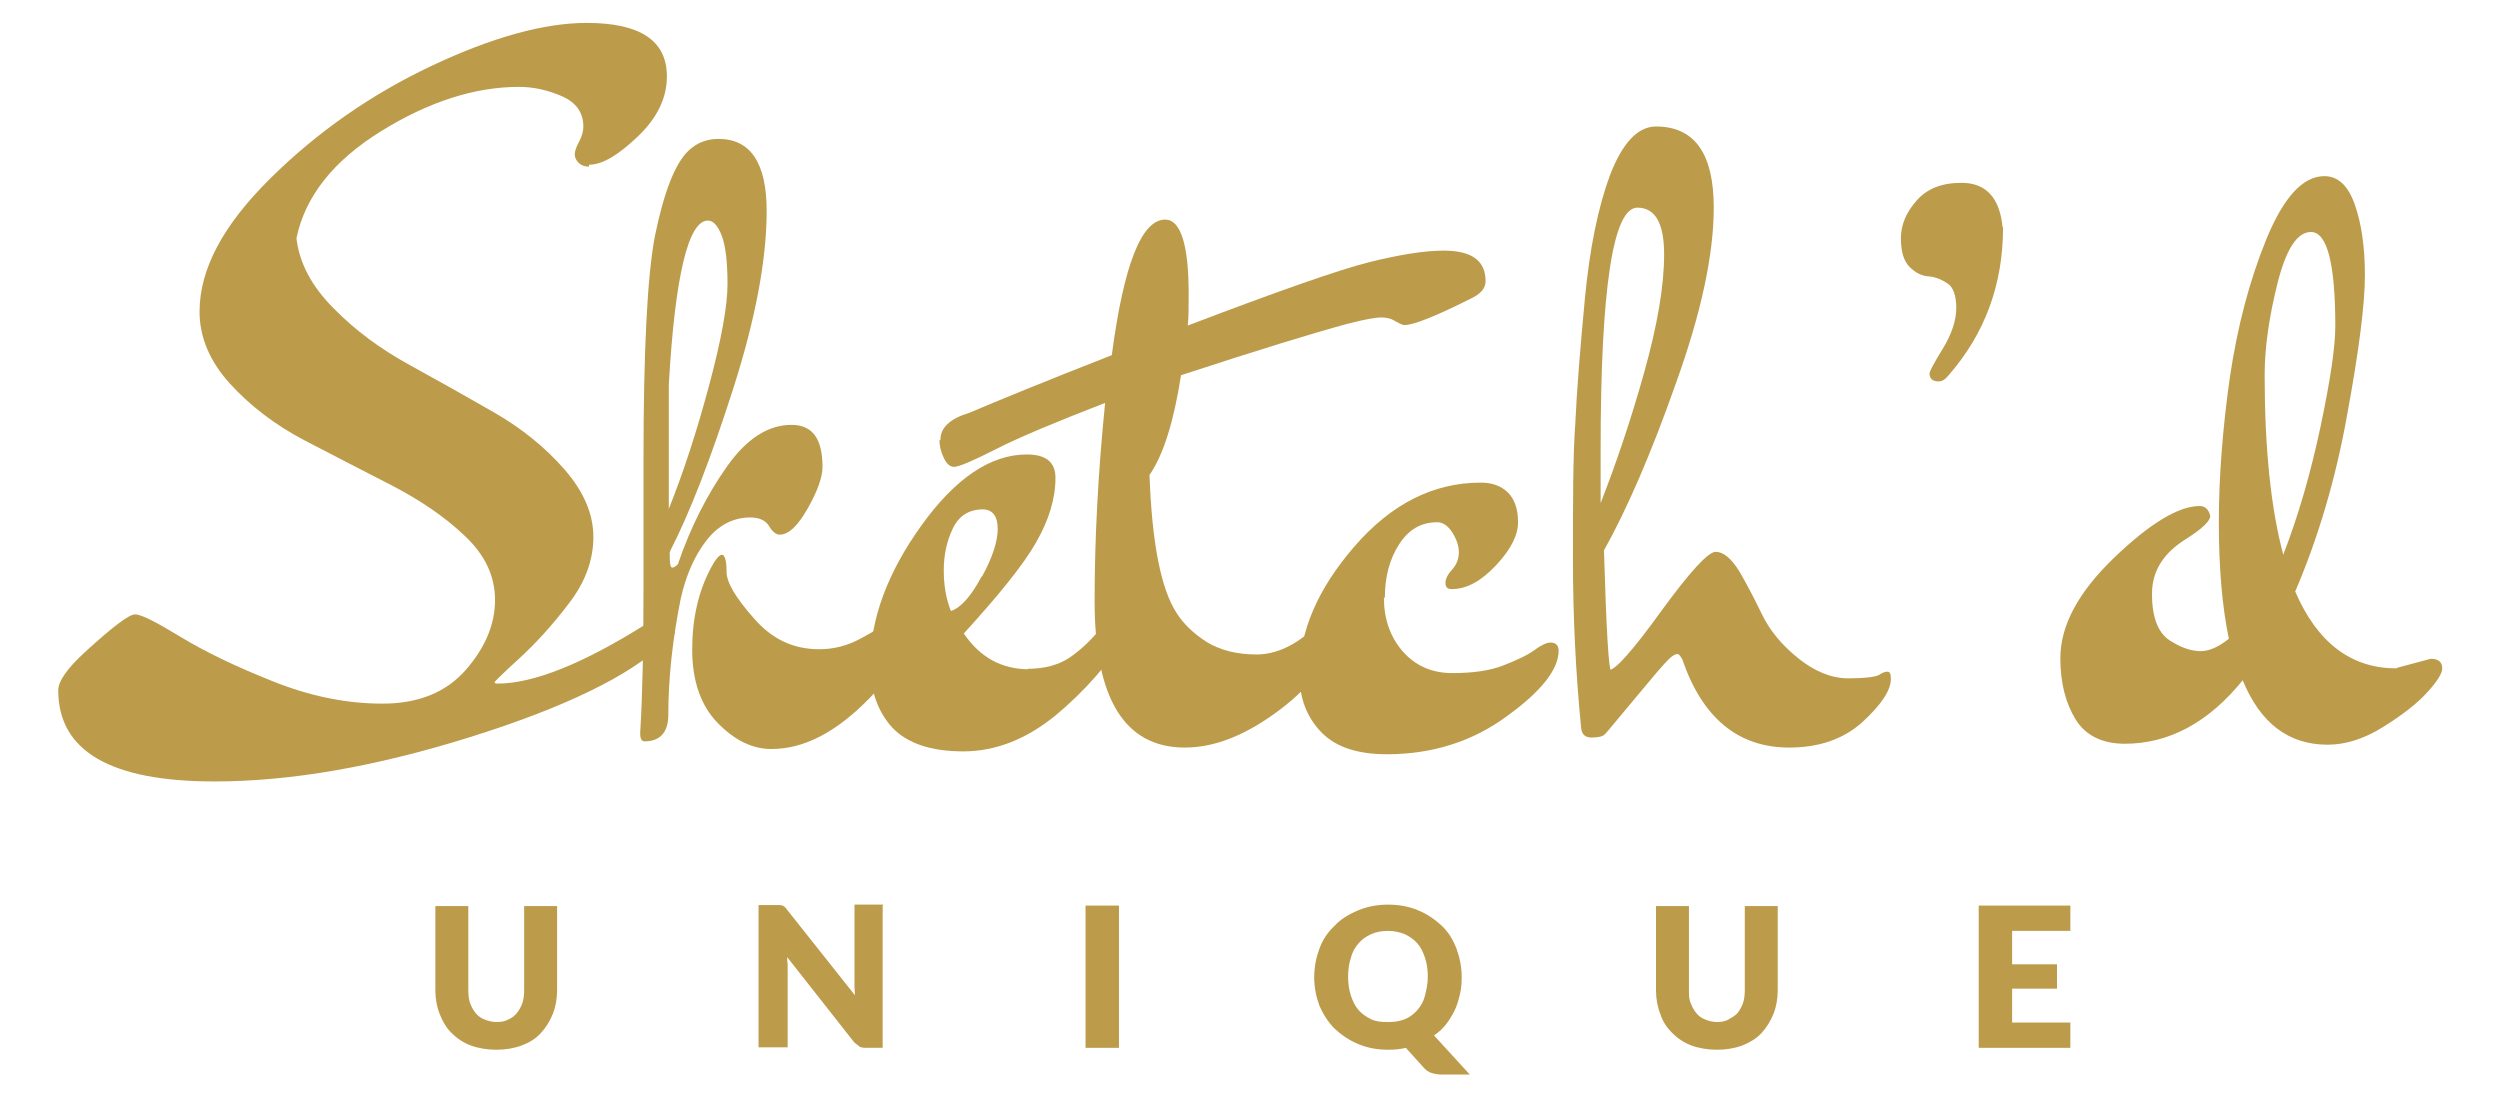
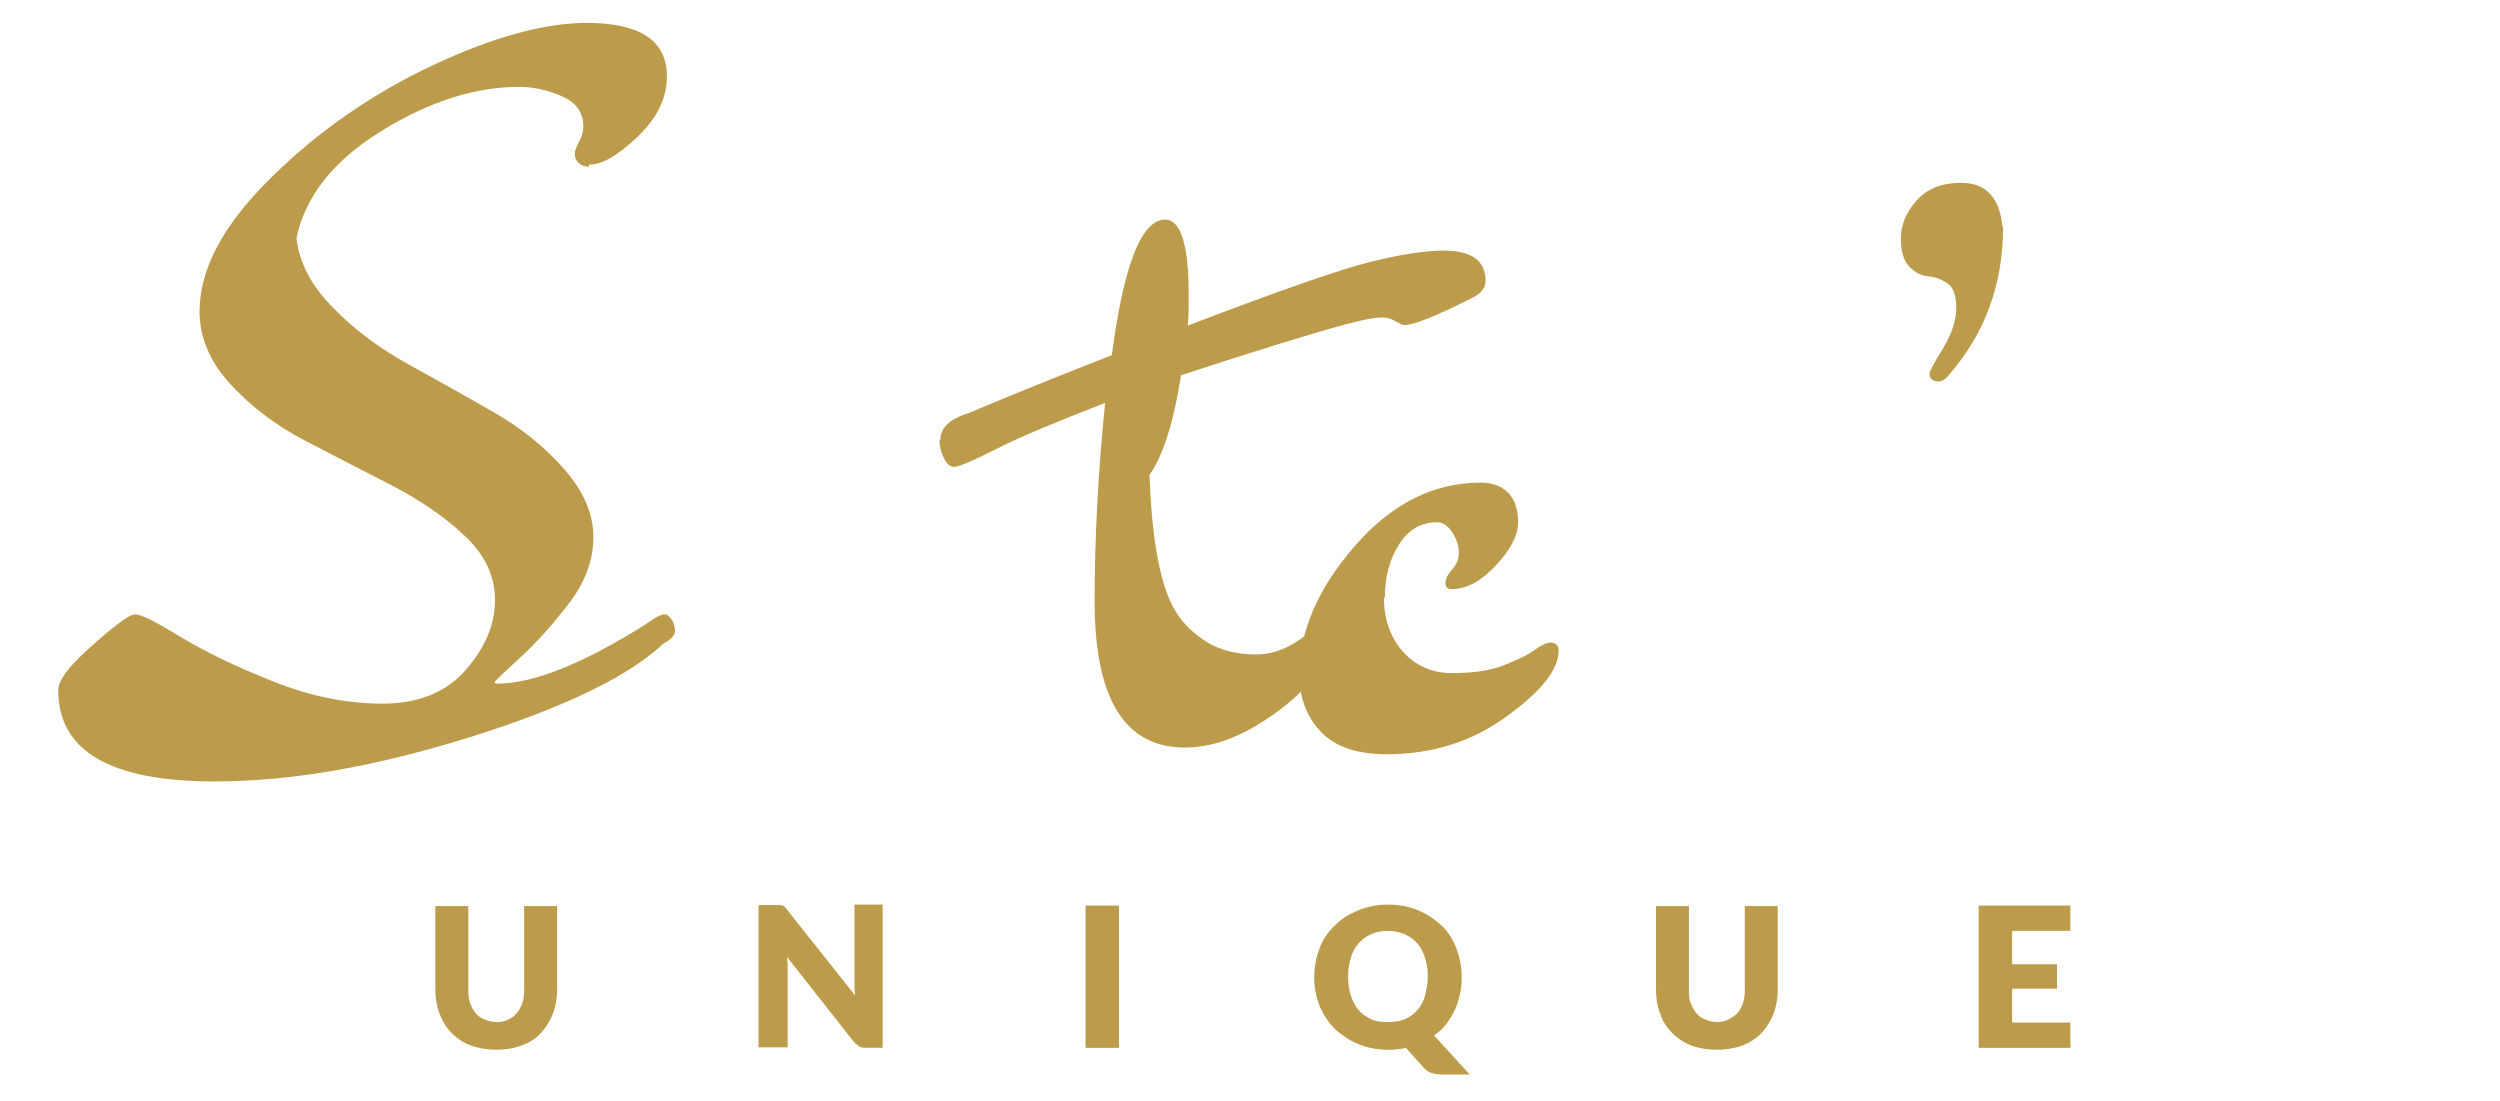
<svg xmlns="http://www.w3.org/2000/svg" viewBox="0 0 52.37 23.06" data-name="Layer 1" id="Layer_1">
  <defs>
    <style>
      .cls-1 {
        fill: #bc9c4a;
      }
    </style>
  </defs>
  <path d="M12.33,3.49c-.09,0-.16-.03-.21-.08-.06-.06-.08-.12-.08-.18s.03-.15.09-.26.09-.22.09-.32c0-.29-.15-.5-.44-.63-.29-.13-.6-.2-.91-.2-.92,0-1.89.31-2.89.93-1,.62-1.59,1.37-1.77,2.24.06.52.32,1.01.78,1.47.45.46.98.85,1.58,1.18.6.33,1.19.66,1.78,1,.59.34,1.08.74,1.48,1.2s.6.93.6,1.41-.17.95-.52,1.4c-.35.46-.7.84-1.04,1.15-.34.31-.51.48-.51.49,0,.02.02.03.06.03.76,0,1.8-.42,3.12-1.25l.19-.13c.09-.05.15-.07.2-.07s.09.04.14.11.07.16.07.24-.08.18-.24.26c-.72.68-2.07,1.34-4.05,1.96-1.98.62-3.76.93-5.36.93-2.18,0-3.27-.64-3.27-1.91,0-.19.19-.46.56-.8.57-.52.92-.79,1.05-.79s.44.16.95.47c.51.31,1.15.62,1.93.93.77.31,1.54.47,2.3.47s1.34-.24,1.75-.71.61-.96.61-1.46-.21-.95-.64-1.35c-.42-.4-.94-.75-1.54-1.06-.6-.31-1.21-.62-1.82-.94s-1.13-.72-1.55-1.18c-.42-.46-.64-.97-.64-1.51,0-.89.49-1.81,1.48-2.79.98-.97,2.11-1.76,3.38-2.36,1.27-.6,2.36-.9,3.25-.9,1.12,0,1.68.37,1.68,1.12,0,.45-.2.87-.61,1.26s-.74.59-1.02.59v.04Z" class="cls-1" />
-   <path d="M14.03,11.56v.11c0,.15.02.22.05.22s.07-.02.12-.07c.27-.79.62-1.47,1.03-2.05s.86-.87,1.35-.87c.44,0,.65.29.65.88,0,.21-.1.5-.31.87s-.4.55-.59.55c-.07,0-.15-.06-.22-.18s-.21-.18-.39-.18c-.36,0-.67.16-.92.48s-.43.73-.54,1.22c-.17.85-.26,1.66-.26,2.43,0,.37-.17.56-.5.56-.06,0-.09-.06-.09-.17.05-.81.07-1.83.07-3.05v-2.66c0-2.31.08-3.88.24-4.71.19-.92.42-1.52.71-1.79.17-.16.38-.24.62-.24.67,0,1.01.5,1.01,1.51s-.23,2.25-.7,3.72c-.47,1.47-.91,2.6-1.32,3.4v.02ZM14.85,8.09c.26-.97.39-1.68.39-2.14s-.04-.8-.12-1.01-.18-.32-.29-.32c-.41,0-.69,1.15-.82,3.44v2.6c.3-.75.58-1.6.84-2.57ZM18.99,12.66c-.06,0-.12.03-.18.1-.06.07-.13.15-.21.24-.09.09-.27.22-.56.37-.29.16-.58.23-.88.23-.54,0-.99-.21-1.37-.65-.38-.43-.57-.75-.57-.97s-.03-.34-.09-.36c-.06,0-.14.09-.24.28-.26.49-.39,1.06-.39,1.71s.18,1.17.53,1.53c.36.37.73.55,1.13.55.69,0,1.37-.36,2.06-1.07.69-.72,1.03-1.26,1.03-1.62,0-.24-.08-.36-.24-.36l-.02.02Z" class="cls-1" />
-   <path d="M21.53,14.01c.35,0,.64-.08.87-.23.23-.16.45-.36.65-.61.21-.25.37-.37.49-.37s.18.06.18.17c0,.07-.03.16-.07.26-.41.66-.92,1.24-1.53,1.75-.61.5-1.26.76-1.94.76s-1.18-.17-1.49-.5c-.3-.33-.46-.77-.46-1.32,0-.95.36-1.92,1.07-2.91s1.45-1.49,2.21-1.49c.4,0,.6.16.6.49,0,.44-.14.89-.41,1.36s-.78,1.1-1.51,1.9c.34.5.79.75,1.37.75h-.03ZM20.57,12.08c.22-.4.33-.74.33-1s-.1-.4-.3-.41c-.3,0-.51.13-.64.4-.13.27-.19.56-.19.88s.05.6.15.85c.21-.07.43-.32.64-.72h.01Z" class="cls-1" />
  <path d="M19.7,9.21c0-.25.2-.44.6-.56.61-.26,1.61-.67,2.99-1.21.25-1.89.62-2.84,1.12-2.84.32,0,.49.52.49,1.55,0,.3,0,.52-.02.67,1.89-.72,3.17-1.17,3.81-1.33.65-.16,1.16-.24,1.55-.24.59,0,.88.21.88.64,0,.14-.09.25-.26.34-.77.39-1.25.58-1.44.58-.04,0-.1-.03-.19-.08-.09-.06-.19-.08-.3-.08s-.34.04-.69.13c-.71.19-1.88.55-3.5,1.08-.15.97-.37,1.67-.66,2.09.05,1.42.24,2.38.56,2.88.15.24.36.44.64.62.28.17.63.26,1.04.26s.82-.19,1.21-.56c.07-.07.14-.11.19-.11.1,0,.15.08.15.24,0,.52-.35,1.05-1.05,1.58-.7.53-1.36.8-2,.8-1.26,0-1.89-1.02-1.89-3.07,0-1.28.07-2.67.22-4.15-1.03.4-1.8.72-2.29.97s-.78.37-.87.37-.16-.06-.22-.19c-.06-.12-.09-.25-.09-.37h.02Z" class="cls-1" />
  <path d="M28.99,12.52c0,.44.13.82.39,1.12s.61.46,1.04.46.79-.05,1.07-.16c.28-.11.5-.21.65-.32s.26-.16.34-.16c.11,0,.17.06.17.17,0,.39-.36.85-1.08,1.37-.72.53-1.56.8-2.52.8-.61,0-1.07-.15-1.37-.46s-.46-.71-.46-1.21c0-.9.38-1.79,1.15-2.68s1.65-1.34,2.65-1.34c.24,0,.43.07.57.21s.21.35.21.62-.15.57-.46.9-.61.5-.93.5c-.09,0-.13-.04-.13-.13s.05-.18.14-.28c.09-.1.14-.22.14-.36s-.05-.28-.14-.42-.2-.21-.31-.21c-.34,0-.6.15-.8.46-.2.31-.3.68-.3,1.12h-.02Z" class="cls-1" />
-   <path d="M33.72,14.03c.12,0,.49-.41,1.08-1.23.6-.82.98-1.24,1.14-1.24s.32.13.49.4c.16.27.32.58.48.91s.41.64.76.92.7.42,1.05.42.56-.03.64-.07c.07-.05.13-.07.18-.07s.07.05.07.15c0,.25-.21.55-.6.91-.39.35-.9.53-1.53.53-1.07,0-1.82-.62-2.24-1.85-.04-.07-.07-.11-.1-.11s-.08.02-.14.07c-.06.05-.19.19-.39.43-.2.24-.4.48-.61.73s-.33.4-.38.45-.14.07-.28.07-.21-.07-.22-.22c-.11-1.12-.17-2.3-.17-3.52s0-2.18.05-2.85c.03-.67.1-1.54.2-2.6.1-1.06.28-1.93.53-2.6.26-.67.58-1.01.96-1.01.81,0,1.21.57,1.21,1.7,0,.97-.26,2.2-.79,3.67-.52,1.48-1.03,2.65-1.51,3.51.05,1.68.1,2.52.15,2.52l-.03-.02ZM34.3,4.35c-.51,0-.77,1.69-.77,5.07v1.12c.32-.82.63-1.73.91-2.73.28-1,.42-1.82.42-2.48s-.19-.98-.56-.98Z" class="cls-1" />
  <path d="M41.96,4.76c0,1.2-.38,2.23-1.14,3.1-.07.09-.14.13-.21.13-.13,0-.19-.06-.19-.17,0-.04.09-.21.28-.52s.28-.6.28-.85-.06-.43-.18-.51-.25-.14-.4-.15-.28-.08-.4-.2c-.12-.12-.18-.32-.18-.6s.11-.54.33-.79.53-.37.94-.37c.51,0,.8.31.86.93h.01Z" class="cls-1" />
-   <path d="M50.21,13.99l.71-.19c.16,0,.24.07.24.2,0,.11-.11.28-.32.51s-.52.47-.92.72c-.4.25-.79.37-1.16.37-.82,0-1.41-.45-1.78-1.35-.72.89-1.55,1.33-2.47,1.33-.47,0-.82-.17-1.03-.51s-.32-.77-.32-1.28c0-.69.38-1.39,1.13-2.11.75-.72,1.35-1.08,1.79-1.08.11,0,.19.07.22.21,0,.1-.16.26-.49.47-.49.3-.73.68-.73,1.16,0,.52.14.86.43,1.01.21.13.41.19.59.19s.38-.09.59-.26c-.14-.67-.21-1.49-.21-2.44s.08-1.96.23-3.03c.16-1.07.41-2.03.77-2.91.36-.87.76-1.31,1.21-1.31.29,0,.5.2.64.6.14.4.21.89.21,1.48s-.12,1.55-.37,2.91c-.24,1.35-.61,2.59-1.09,3.71.46,1.07,1.17,1.61,2.11,1.61h.02ZM47.44,7.86c0,1.53.13,2.79.39,3.76.31-.8.57-1.69.78-2.68.21-.99.31-1.69.31-2.1,0-1.32-.17-1.98-.51-1.98-.29,0-.52.36-.7,1.07-.18.72-.27,1.36-.27,1.93Z" class="cls-1" />
  <path d="M10.39,21.41c.09,0,.18-.01.25-.05.07-.03.13-.07.18-.13s.09-.13.12-.21.04-.18.04-.28v-1.76h.69v1.76c0,.18-.03.35-.09.5s-.14.28-.25.4-.24.2-.4.26-.34.09-.53.09-.38-.03-.54-.09-.29-.15-.4-.26-.19-.24-.25-.4c-.06-.15-.09-.32-.09-.5v-1.76h.69v1.76c0,.1.01.2.04.28s.07.15.12.21.11.1.19.13.16.05.25.05h-.02Z" class="cls-1" />
  <path d="M18.49,18.97v2.98h-.36s-.1,0-.13-.03-.07-.05-.11-.09l-1.4-1.78s0,.1.01.15v1.74h-.61v-2.98h.44s.04,0,.06.01c.02,0,.03.02.05.03.01.01.03.03.05.06l1.42,1.79c0-.06-.01-.11-.01-.17v-1.73h.61l-.02.02Z" class="cls-1" />
  <path d="M23.44,21.95h-.7v-2.98h.7v2.98Z" class="cls-1" />
  <path d="M30.79,22.51h-.57c-.08,0-.15-.01-.22-.03s-.13-.06-.18-.12l-.37-.41c-.12.03-.24.04-.37.04-.23,0-.44-.04-.63-.12-.19-.08-.35-.19-.49-.32-.14-.14-.24-.3-.32-.48-.07-.19-.11-.39-.11-.6s.04-.41.11-.6.18-.35.32-.48c.13-.14.3-.24.49-.32s.4-.12.63-.12.44.04.63.12.35.19.49.32.24.3.31.48c.07.19.11.39.11.6,0,.13-.01.25-.04.37s-.06.23-.11.33c-.05.1-.11.2-.18.29s-.16.17-.25.23c0,0,.75.82.75.82ZM28.24,20.46c0,.15.02.28.06.4.04.12.09.22.16.3s.16.14.26.19.22.06.36.06.25-.02.35-.06c.1-.04.19-.11.26-.19s.13-.18.16-.3.06-.25.06-.4-.02-.28-.06-.4-.09-.22-.16-.3-.16-.14-.26-.19c-.1-.04-.22-.07-.35-.07s-.25.02-.36.07-.19.11-.26.19-.13.18-.16.3c-.04.12-.06.25-.06.4Z" class="cls-1" />
  <path d="M35.95,21.41c.09,0,.18-.01.25-.05s.13-.07.19-.13c.05-.06.09-.13.12-.21s.04-.18.04-.28v-1.76h.69v1.76c0,.18-.03.35-.09.5s-.14.28-.25.4-.25.2-.4.26c-.16.06-.34.09-.53.09s-.38-.03-.54-.09-.29-.15-.4-.26-.2-.24-.25-.4c-.06-.15-.09-.32-.09-.5v-1.76h.69v1.76c0,.1,0,.2.04.28.03.08.07.15.12.21s.11.1.19.13c.07.03.16.05.25.05h-.03Z" class="cls-1" />
  <path d="M42.15,19.51v.69h.94v.51h-.94v.71h1.22v.53h-1.92v-2.98h1.92v.53h-1.22Z" class="cls-1" />
</svg>